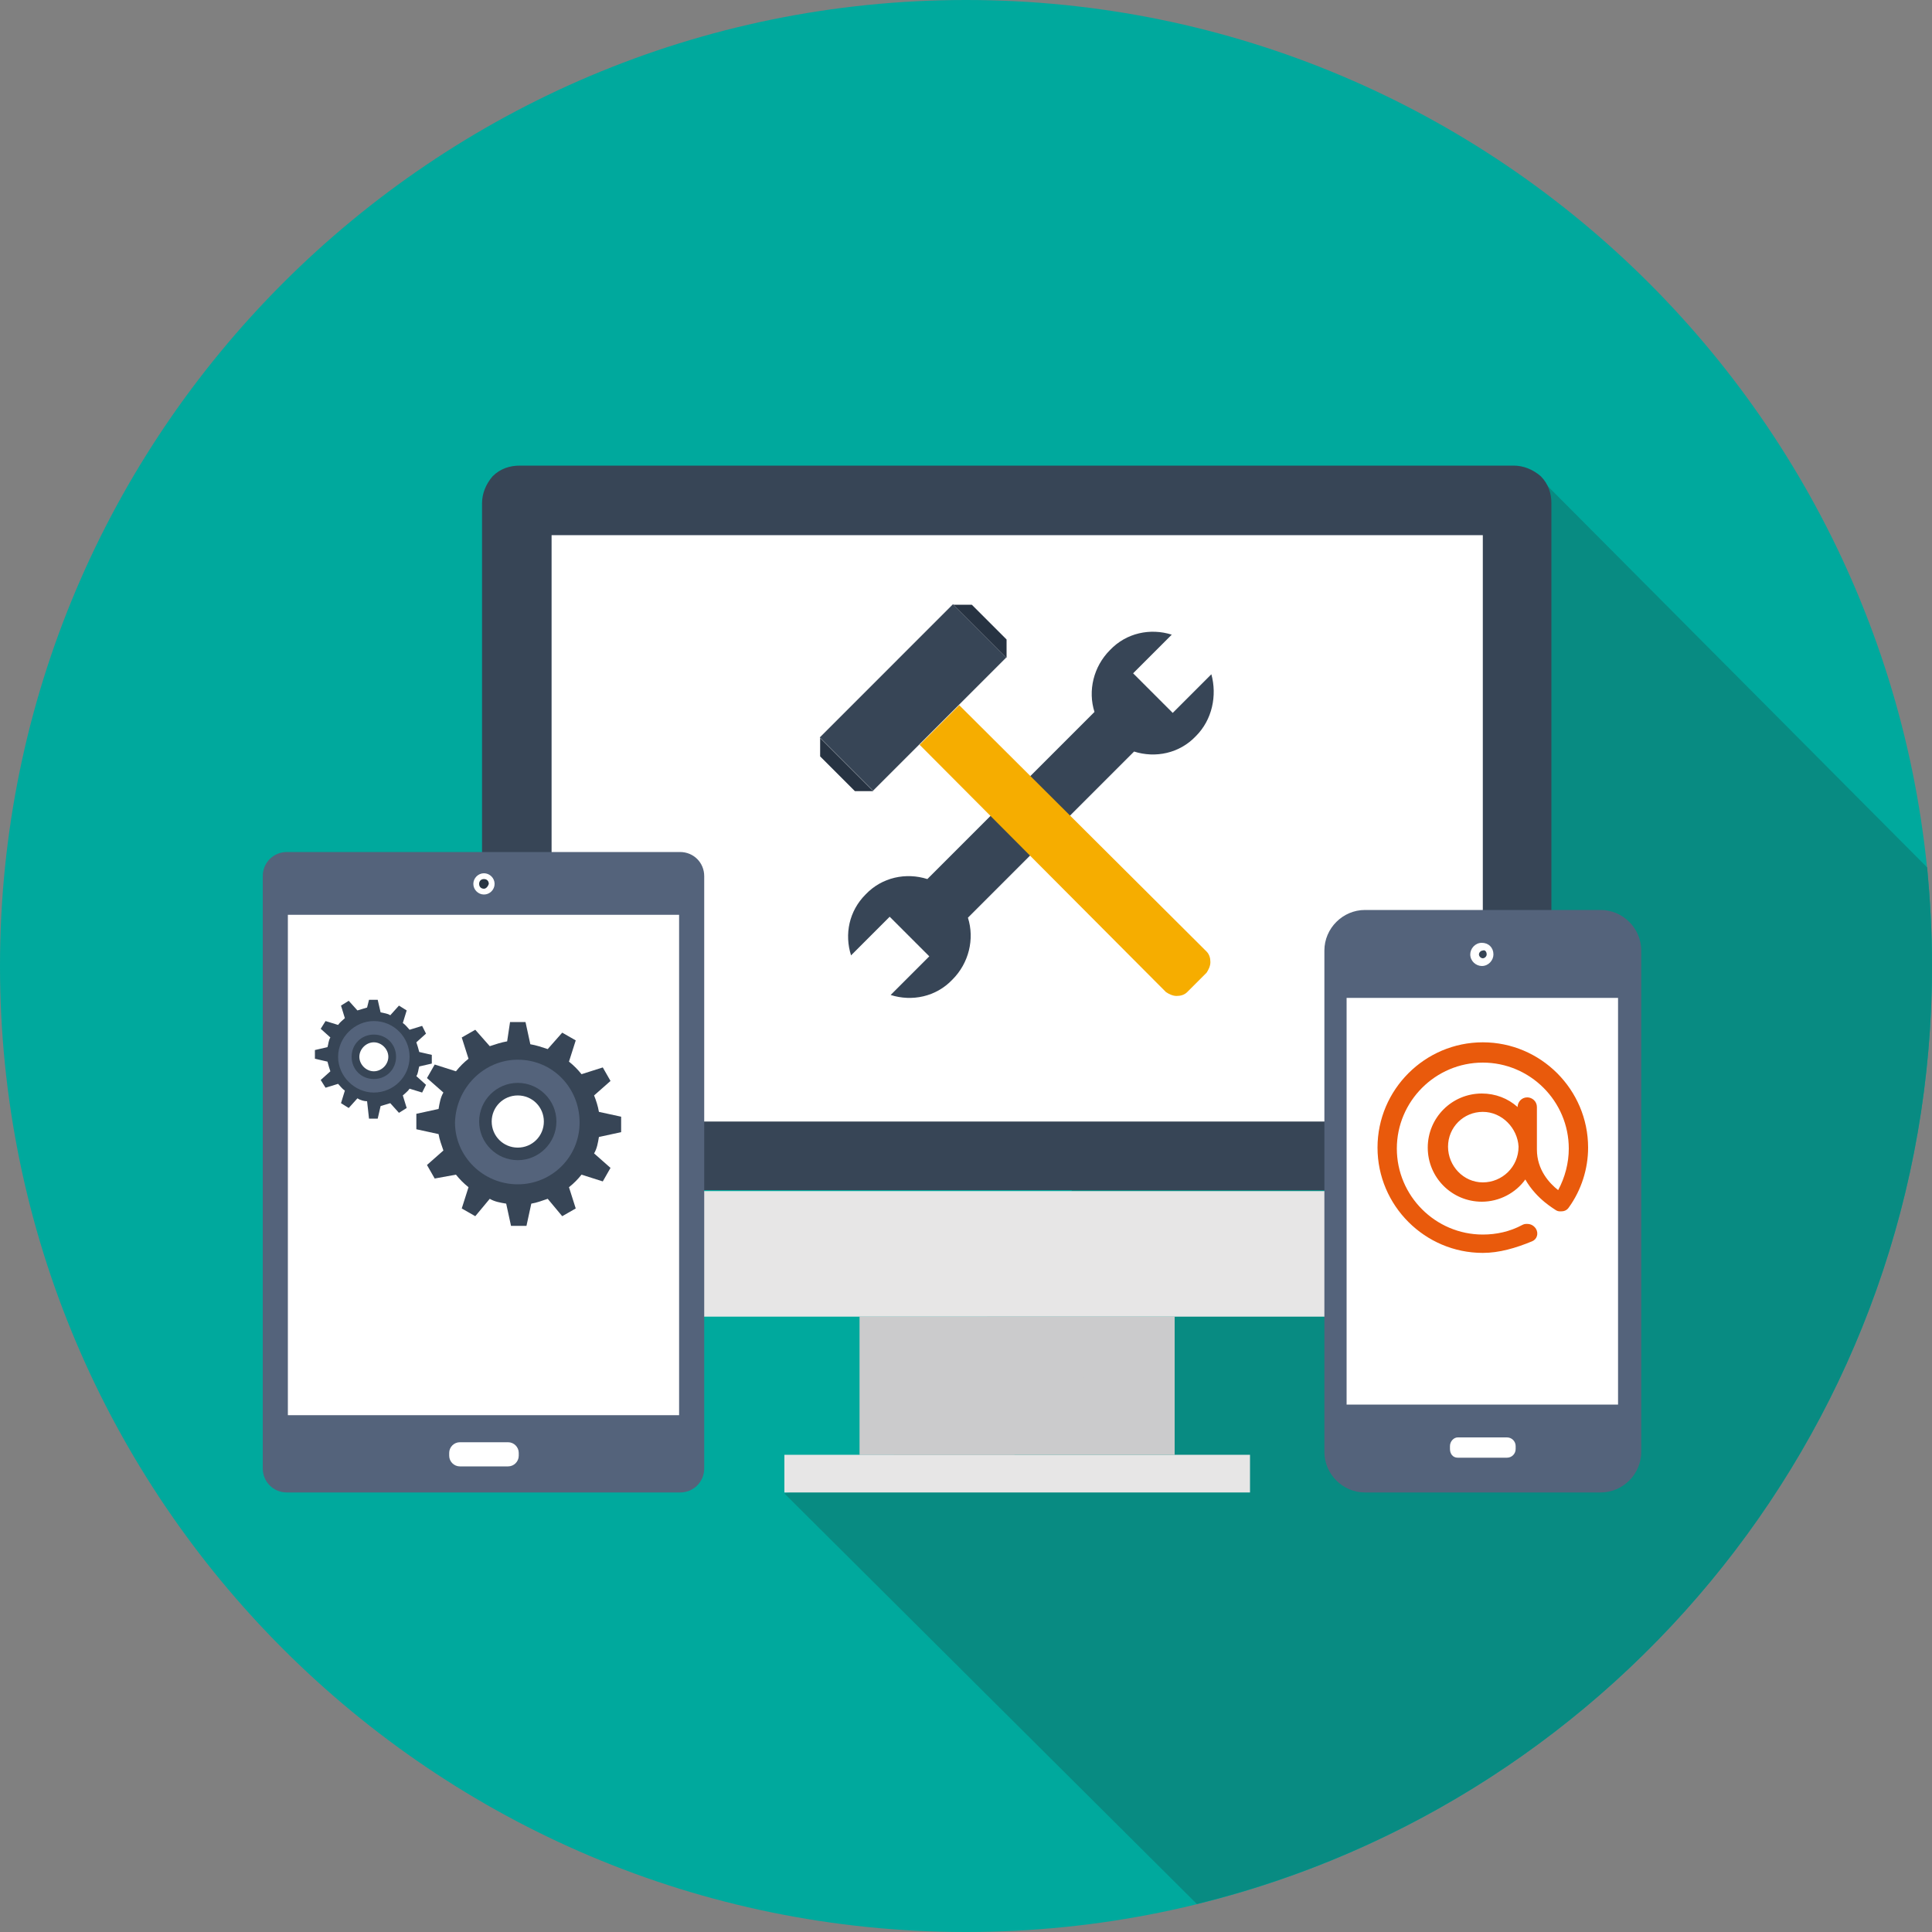
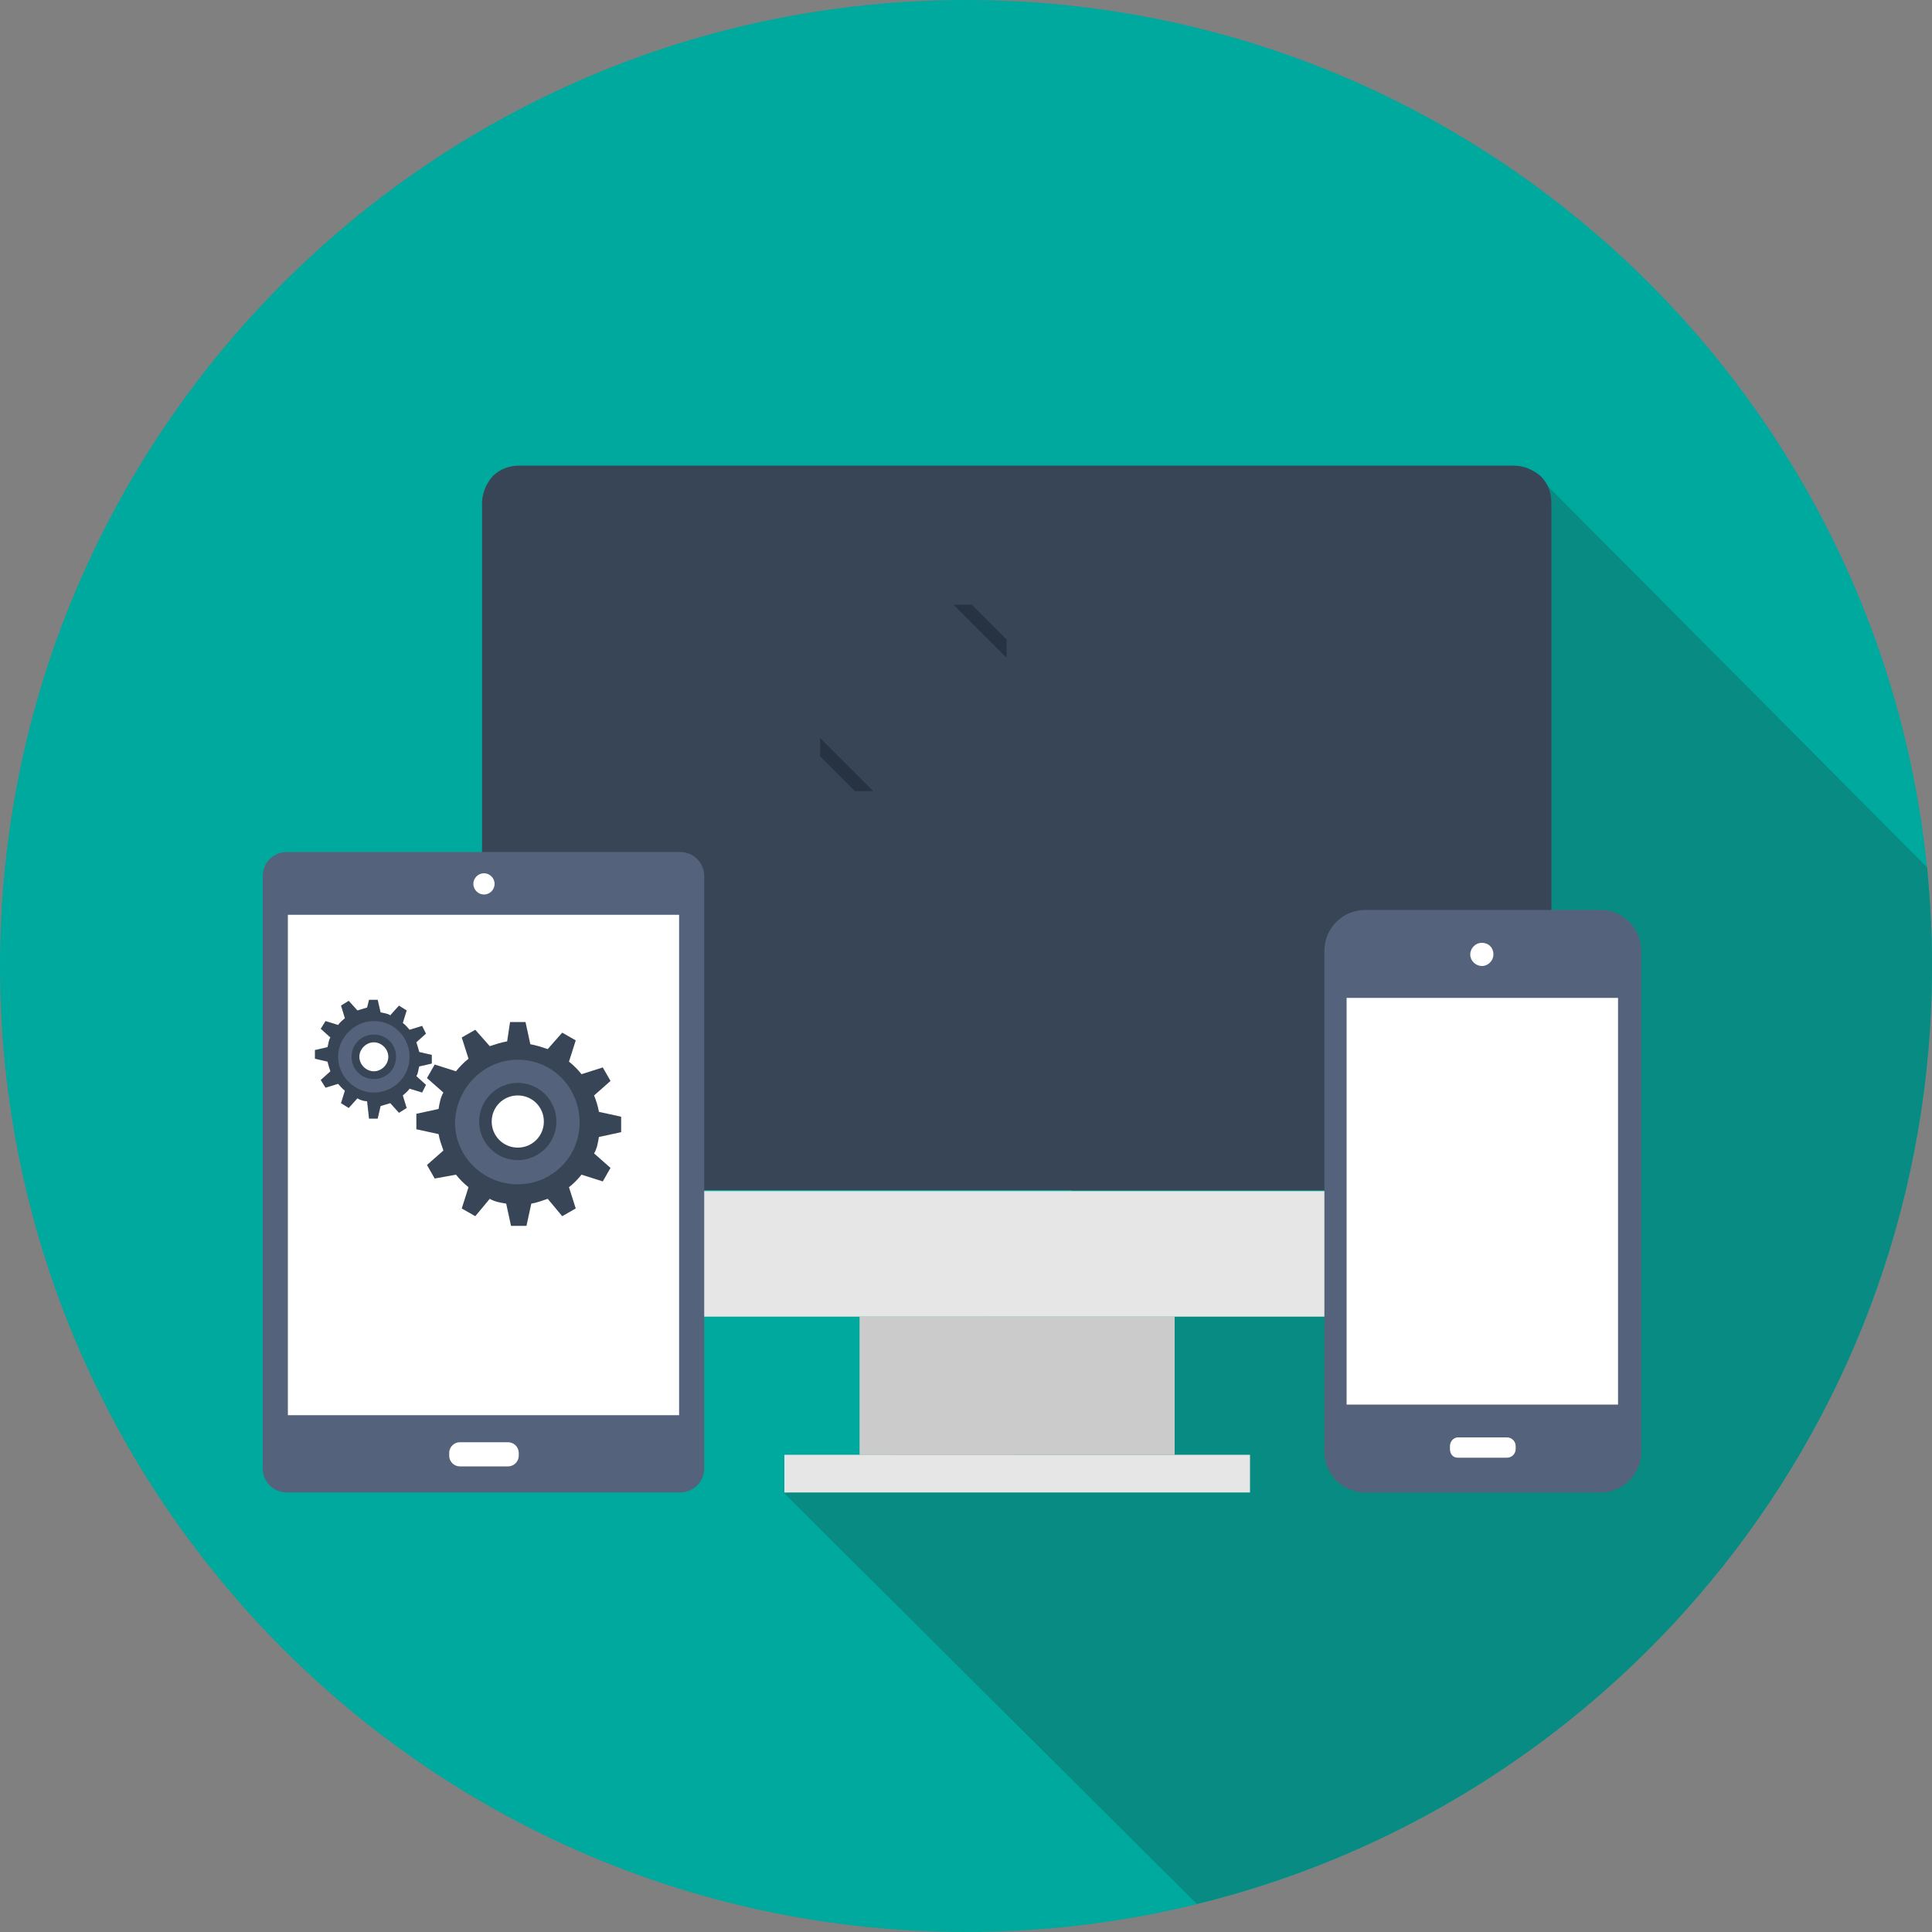
<svg xmlns="http://www.w3.org/2000/svg" id="Layer_1" viewBox="0 0 200 200">
  <rect x="0" y="0" width="200" height="200" fill="#808080" stroke="none" />
  <style>.st0{fill:#00A99D;} .st1{fill:#088B82;} .st2{fill-rule:evenodd;clip-rule:evenodd;fill:#CBCBCC;} .st3{fill-rule:evenodd;clip-rule:evenodd;fill:#E7E6E6;} .st4{fill-rule:evenodd;clip-rule:evenodd;fill:#374556;} .st5{fill-rule:evenodd;clip-rule:evenodd;fill:#FFFFFF;} .st6{fill-rule:evenodd;clip-rule:evenodd;fill:#54637B;} .st7{fill-rule:evenodd;clip-rule:evenodd;fill:#293642;} .st8{fill-rule:evenodd;clip-rule:evenodd;fill:#E95A0C;} .st9{fill-rule:evenodd;clip-rule:evenodd;fill:#F6AD00;} .st10{fill-rule:evenodd;clip-rule:evenodd;fill:#273342;}</style>
  <path class="st0" d="M200 100c0 55.2-44.8 100-100 100S0 155.2 0 100 44.8 0 100 0s100 44.8 100 100z" />
  <path class="st1" d="M123.9 197.1C167.6 186.4 200 147 200 100c0-3.5-.2-6.9-.5-10.2l-39.4-39.6-68.9 102.4-10 2 42.7 42.5z" />
  <path class="st2" d="M89 136.3h32.6v14.3H89z" />
  <path class="st3" d="M81.2 150.6h48.2v3.9H81.2z" />
  <path class="st4" d="M49.9 123.2V52.1c0-1 .4-2 1.1-2.8.8-.8 1.8-1.1 2.8-1.1h102.9c1 0 2 .4 2.8 1.1.8.8 1.1 1.8 1.1 2.8v71.1H49.9z" />
-   <path class="st5" d="M57.1 55.4h96.4v60.7H57.1z" />
  <path class="st3" d="M160.6 132.4c0 1-.4 2-1.1 2.8-.8.8-1.8 1.1-2.8 1.1H53.8c-1 0-2-.4-2.8-1.1-.8-.8-1.1-1.8-1.1-2.8v-9.1h110.7v9.1z" />
  <path class="st6" d="M165.7 94.2h-24.4c-2.3 0-4.2 1.9-4.2 4.2v51.9c0 2.3 1.9 4.2 4.2 4.2h24.4c2.3 0 4.2-1.9 4.2-4.2V98.4c0-2.3-1.9-4.2-4.2-4.2z" />
  <path class="st5" d="M139.4 103.3h28.1v42.1h-28.1zM150.9 150.9c-.5 0-.8-.4-.8-.9v-.3c0-.5.4-.9.8-.9h5.1c.5 0 .9.4.9.9v.3c0 .5-.4.9-.9.9h-5.1zM154.6 98.8c0 .6-.5 1.2-1.2 1.2-.6 0-1.2-.5-1.2-1.2 0-.6.5-1.2 1.2-1.2s1.2.5 1.2 1.2z" />
-   <path class="st4" d="M153.9 98.8c0 .2-.2.4-.4.4s-.4-.2-.4-.4.2-.4.4-.4c.2-.1.4.1.4.4z" />
  <path class="st2" d="M105 150.6H89v-14.3h28.9z" />
  <path class="st6" d="M27.2 90.7c0-1.4 1.1-2.5 2.5-2.5h40.7c1.4 0 2.5 1.1 2.5 2.5V152c0 1.4-1.1 2.5-2.5 2.5H29.7c-1.4 0-2.5-1.1-2.5-2.5V90.7z" />
  <path class="st5" d="M47.6 151.8c-.6 0-1.1-.5-1.1-1.1v-.3c0-.6.5-1.1 1.1-1.1h5c.6 0 1.1.5 1.1 1.1v.3c0 .6-.5 1.1-1.1 1.1h-5zM50.1 92.6c-.6 0-1.1-.5-1.1-1.1 0-.6.5-1.1 1.1-1.1.6 0 1.1.5 1.1 1.1 0 .6-.5 1.1-1.1 1.1z" />
-   <path class="st7" d="M50.1 92c-.3 0-.5-.2-.5-.5s.2-.5.5-.5.5.2.5.5c-.1.3-.3.5-.5.5z" />
  <path class="st5" d="M29.8 94.7h40.5v51.8H29.8z" />
  <path class="st4" d="M53.6 118.8c1.5 0 2.7-1.2 2.7-2.7 0-1.5-1.2-2.7-2.7-2.7-1.5 0-2.7 1.2-2.7 2.7 0 1.5 1.2 2.7 2.7 2.7zm-.8-13h1.6l.5 2.3c.6.1 1.2.3 1.8.5l1.5-1.7 1.4.8-.7 2.2c.5.4.9.8 1.3 1.3l2.2-.7.8 1.4-1.7 1.5c.2.5.4 1.1.5 1.7l2.3.5v1.6l-2.3.5c-.1.6-.2 1.2-.5 1.7l1.7 1.5-.8 1.4-2.2-.7c-.4.5-.8.9-1.3 1.3l.7 2.2-1.4.8-1.5-1.8c-.6.2-1.1.4-1.7.5l-.5 2.3h-1.6l-.5-2.3c-.6-.1-1.2-.2-1.7-.5l-1.5 1.8-1.4-.8.7-2.2c-.5-.4-.9-.8-1.3-1.3l-2.2.4-.8-1.4 1.7-1.5c-.2-.6-.4-1.1-.5-1.7l-2.3-.5v-1.6l2.3-.5c.1-.6.2-1.2.5-1.7l-1.7-1.5.8-1.4 2.2.7c.4-.5.8-.9 1.3-1.3l-.7-2.2 1.4-.8 1.5 1.7c.6-.2 1.2-.4 1.8-.5l.3-2z" />
  <path class="st6" d="M53.6 120.1c2.2 0 4-1.8 4-4s-1.8-4-4-4-4 1.8-4 4 1.8 4 4 4zm0-10.4c3.6 0 6.4 2.9 6.4 6.5s-2.9 6.4-6.4 6.4c-3.6 0-6.5-2.9-6.5-6.4.1-3.6 3-6.5 6.5-6.5z" />
  <path class="st4" d="M38.7 110.9c.8 0 1.5-.7 1.5-1.5s-.7-1.5-1.5-1.5-1.5.7-1.5 1.5.7 1.5 1.5 1.5zm-.5-7.4h.9l.3 1.3c.4.1.7.1 1 .3l.9-1 .8.5-.4 1.3c.3.2.5.5.7.7l1.3-.4.4.8-1 .9c.1.3.2.6.3 1l1.3.3v.9l-1.3.3c-.1.3-.1.7-.3 1l1 .9-.4.8-1.3-.4c-.2.3-.5.5-.7.7l.4 1.3-.8.5-.9-1c-.3.1-.7.2-1 .3l-.3 1.3h-.9L38 114c-.3 0-.7-.1-1-.3l-.9 1-.8-.5.4-1.3c-.3-.2-.5-.5-.7-.7l-1.3.4-.5-.8 1-.9c-.1-.3-.2-.6-.3-1l-1.3-.3v-.9l1.3-.3c.1-.3.1-.7.3-1l-1-.9.5-.8 1.3.4c.2-.3.5-.5.7-.7l-.4-1.3.8-.5.9 1c.3-.1.7-.2 1-.3l.2-.8z" />
  <path class="st6" d="M38.7 111.7c1.3 0 2.3-1 2.3-2.3 0-1.3-1-2.3-2.3-2.3-1.3 0-2.3 1-2.3 2.3 0 1.3 1 2.3 2.3 2.3zm0-6c2.1 0 3.7 1.7 3.7 3.7 0 2.1-1.7 3.7-3.7 3.7s-3.7-1.7-3.7-3.7 1.7-3.7 3.7-3.7z" />
-   <path class="st8" d="M153.5 129.7c-6 0-10.9-4.9-10.9-10.9s4.9-10.9 10.9-10.9 10.9 4.9 10.9 10.9c0 2.2-.7 4.4-2 6.2-.2.3-.5.4-.8.4-.2 0-.3 0-.5-.1-.1-.1-2-1.1-3.2-3.2-1 1.4-2.7 2.3-4.5 2.3-3.1 0-5.6-2.5-5.6-5.6 0-3.1 2.5-5.6 5.6-5.6 1.4 0 2.7.5 3.7 1.4 0-.5.4-1 1-1 .5 0 1 .4 1 1v4.4c0 2.1 1.3 3.5 2.2 4.2.7-1.3 1.1-2.8 1.1-4.3 0-4.9-4-8.9-8.9-8.9s-8.9 4-8.9 8.9 4 8.9 8.9 8.9c1.4 0 2.8-.3 4.1-1 .2-.1.3-.1.5-.1.4 0 .7.2.9.5.3.5.1 1.1-.4 1.3-1.7.7-3.4 1.2-5.1 1.2zm0-14.6c-2 0-3.6 1.6-3.6 3.6s1.6 3.7 3.6 3.7 3.7-1.6 3.7-3.7c-.1-1.9-1.7-3.6-3.7-3.6z" />
  <path class="st4" d="M88.1 98.9l4-4 4.1 4.1-4 4c2.2.7 4.7.2 6.4-1.6 1.7-1.7 2.3-4.2 1.6-6.4l17.2-17.2c2.2.7 4.7.2 6.4-1.6 1.7-1.7 2.2-4.2 1.6-6.4l-4 4-4.1-4.1 4-4c-2.2-.7-4.7-.2-6.4 1.6-1.7 1.7-2.3 4.2-1.6 6.4L96 91c-2.2-.7-4.7-.2-6.4 1.6-1.7 1.7-2.2 4.1-1.5 6.3z" />
-   <path class="st9" d="M124.9 98.5c.3.3.4.7.4 1.1s-.2.8-.4 1.1l-2 2c-.3.3-.7.4-1.1.4-.4 0-.8-.2-1.1-.4L95.2 77.1l4.1-4.1 25.6 25.5z" />
  <path class="st4" d="M84.863 76.338l13.788-13.79 5.516 5.517-13.788 13.788z" />
  <path class="st10" d="M84.9 78.3l3.6 3.6h1.9l-5.5-5.5zM100.6 62.6l3.6 3.6v1.9l-5.5-5.5z" />
</svg>